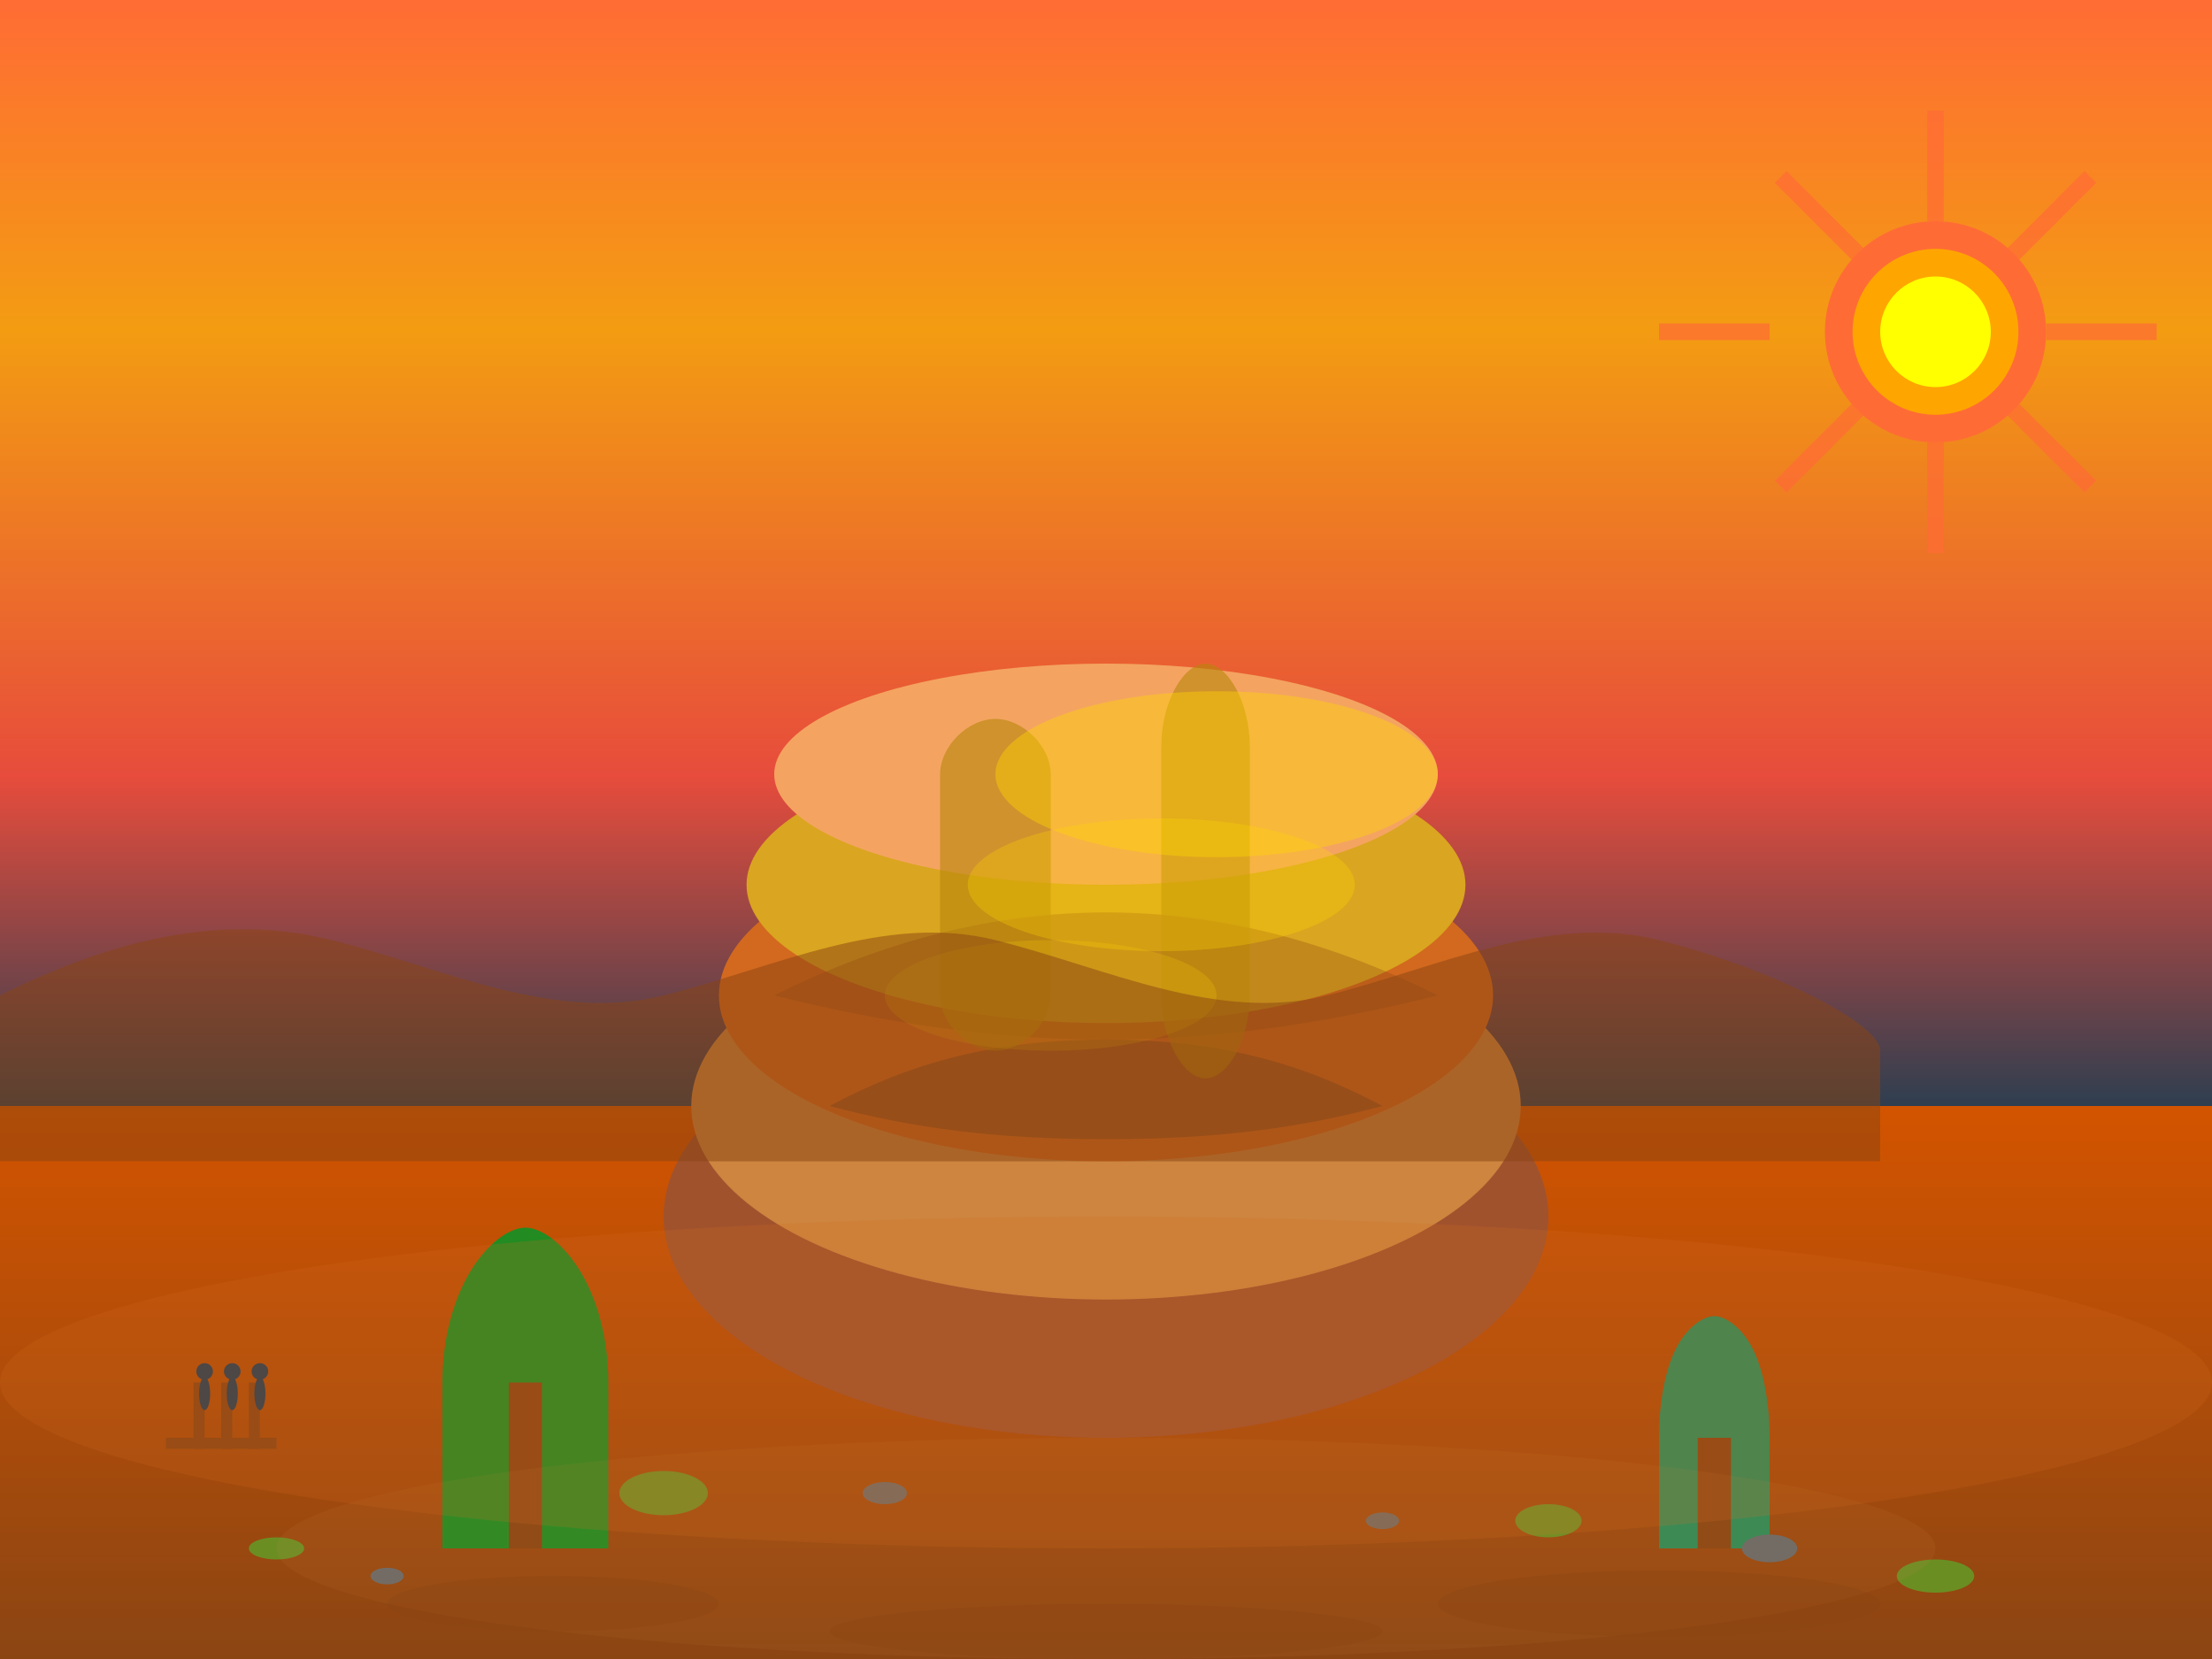
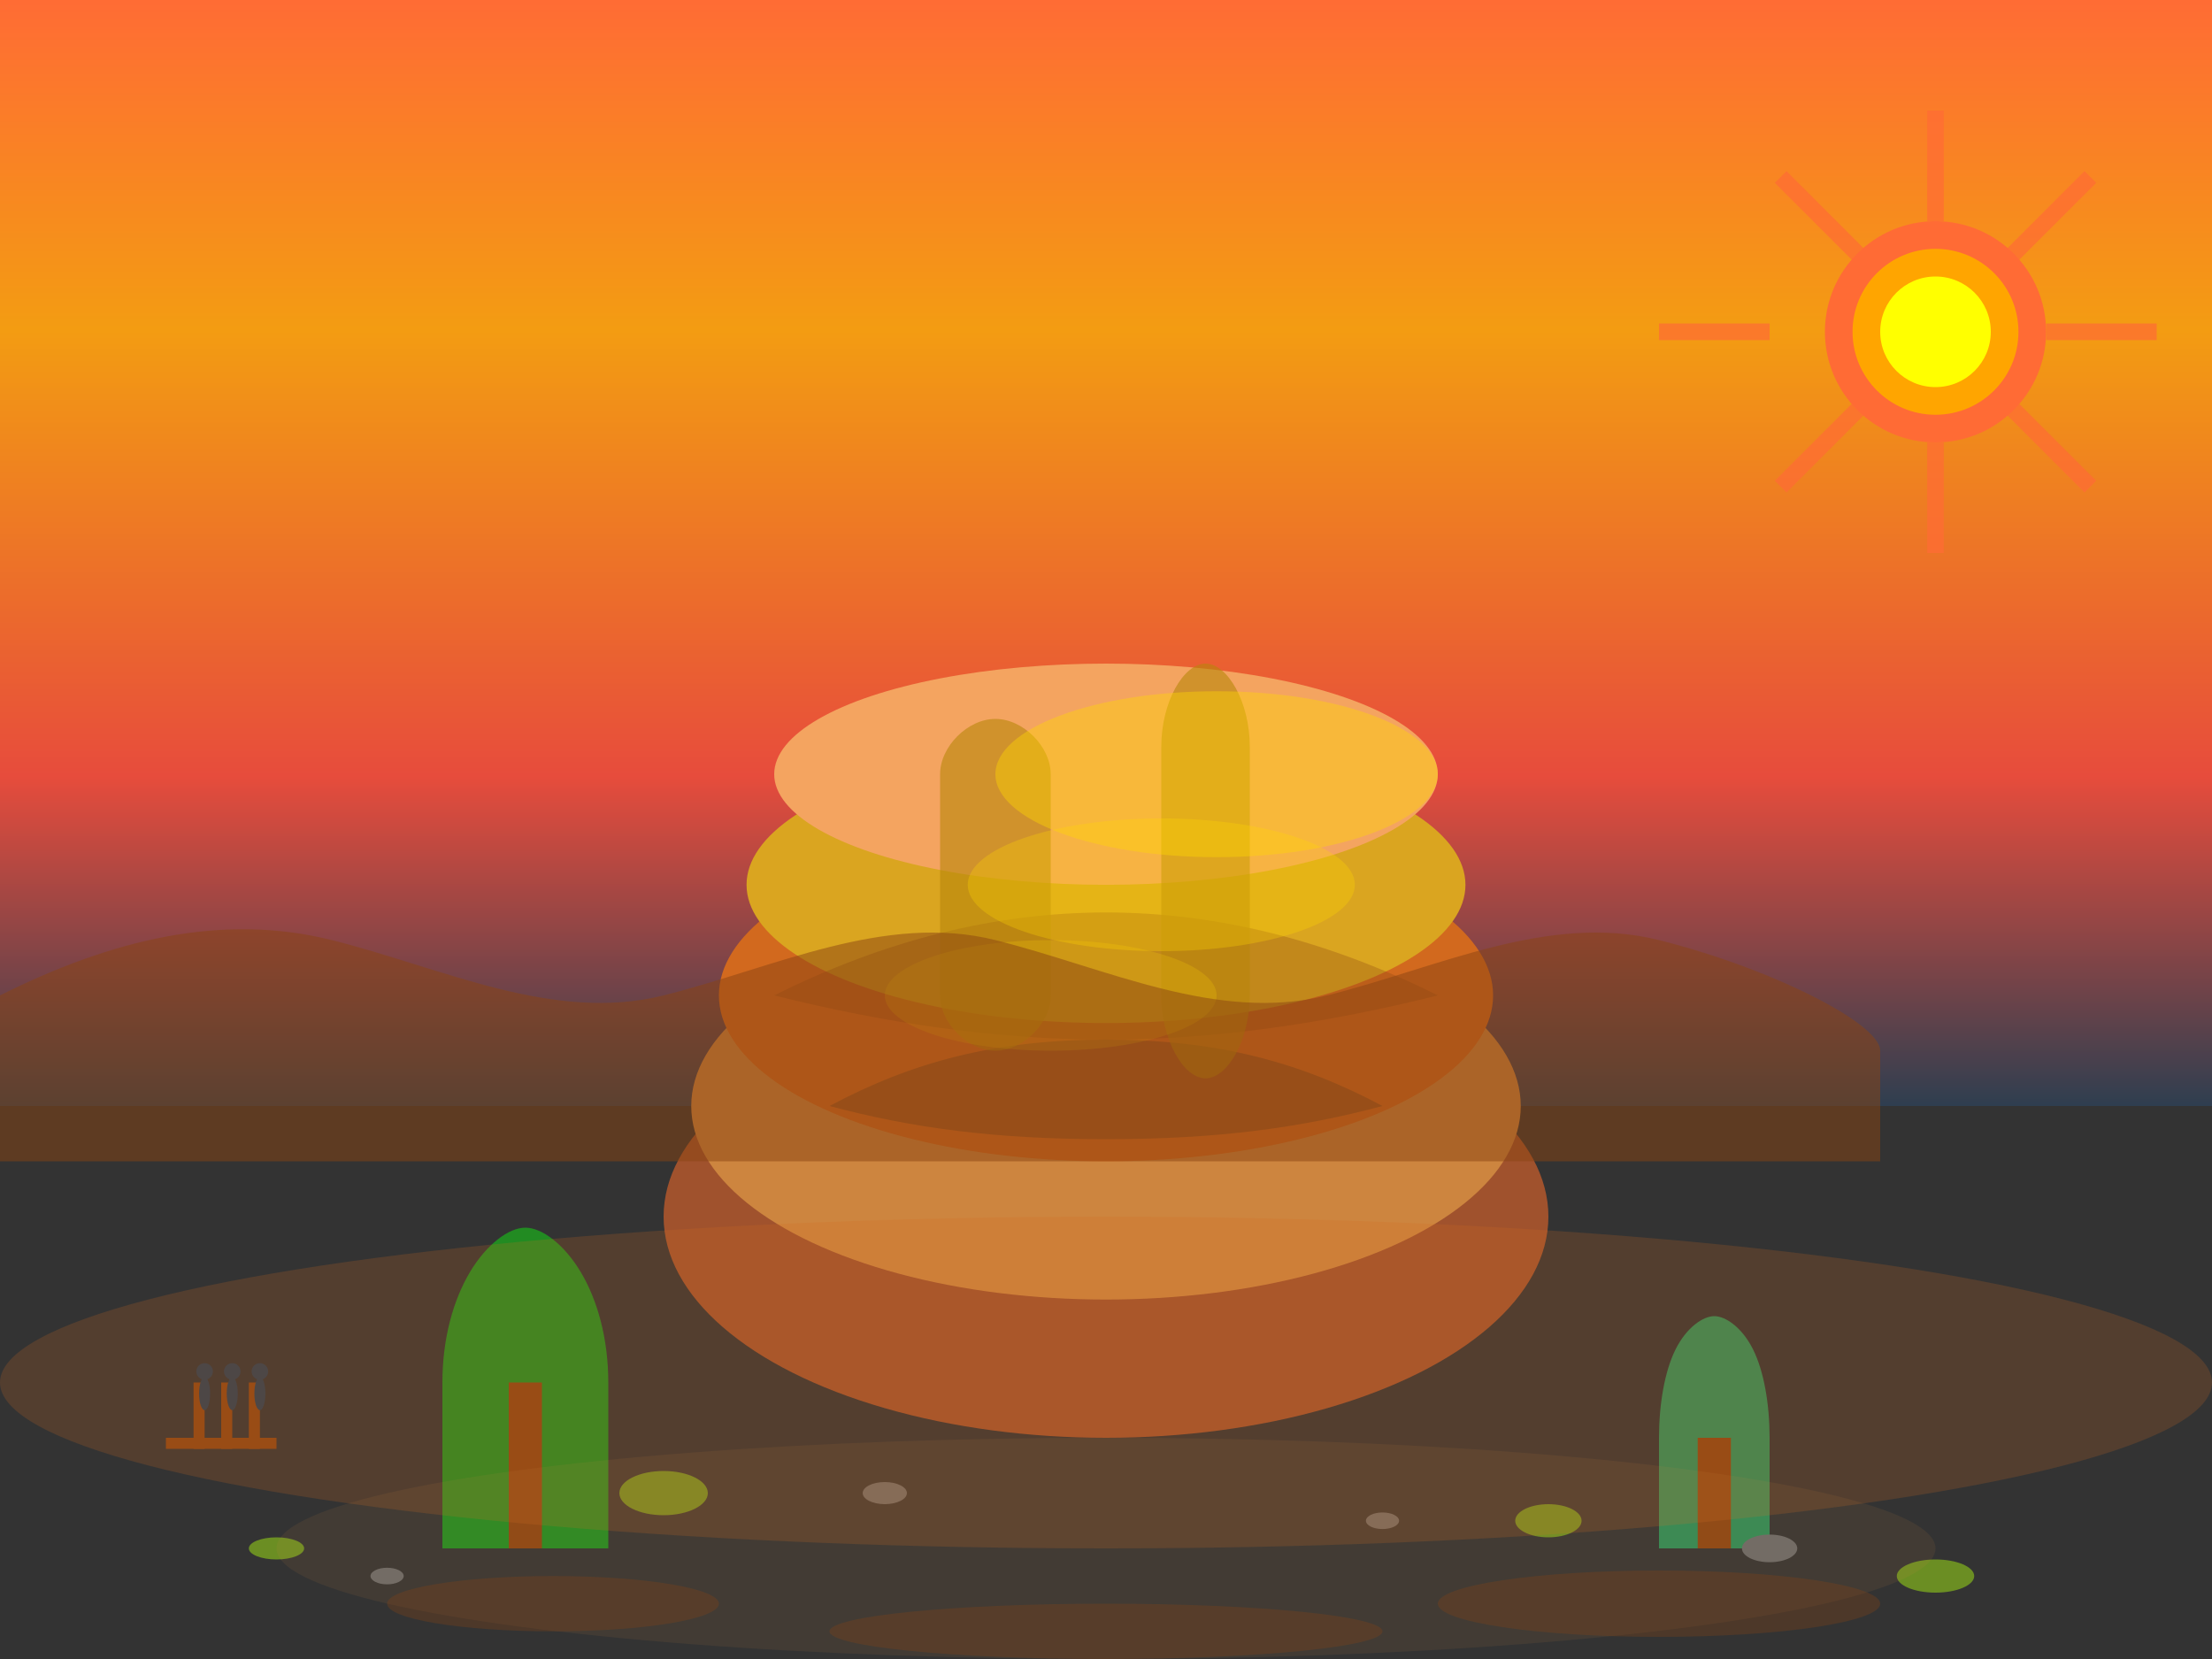
<svg xmlns="http://www.w3.org/2000/svg" width="400" height="300" viewBox="0 0 400 300" fill="none">
  <rect x="0" y="0" width="400" height="300" fill="#333333" stroke="none" />
  <defs>
    <linearGradient id="skyGradient" x1="0%" y1="0%" x2="0%" y2="100%">
      <stop offset="0%" style="stop-color:#ff6b35;stop-opacity:1" />
      <stop offset="30%" style="stop-color:#f39c12;stop-opacity:1" />
      <stop offset="70%" style="stop-color:#e74c3c;stop-opacity:1" />
      <stop offset="100%" style="stop-color:#2c3e50;stop-opacity:1" />
    </linearGradient>
    <linearGradient id="groundGradient" x1="0%" y1="0%" x2="0%" y2="100%">
      <stop offset="0%" style="stop-color:#d35400;stop-opacity:1" />
      <stop offset="100%" style="stop-color:#8b4513;stop-opacity:1" />
    </linearGradient>
  </defs>
  <rect width="400" height="200" fill="url(#skyGradient)" />
-   <rect width="400" height="100" y="200" fill="url(#groundGradient)" />
  <ellipse cx="200" cy="220" rx="80" ry="40" fill="#a0522d" />
  <ellipse cx="200" cy="200" rx="75" ry="35" fill="#cd853f" />
  <ellipse cx="200" cy="180" rx="70" ry="30" fill="#d2691e" />
  <ellipse cx="200" cy="160" rx="65" ry="25" fill="#daa520" />
  <ellipse cx="200" cy="140" rx="60" ry="20" fill="#f4a460" />
  <path d="M140 180c20-10 40-15 60-15s40 5 60 15c-20 5-40 8-60 8s-40-3-60-8z" fill="#8b4513" opacity="0.3" />
  <path d="M150 200c15-8 30-12 50-12s35 4 50 12c-15 4-30 6-50 6s-35-2-50-6z" fill="#654321" opacity="0.4" />
  <path d="M170 140c0-5 5-10 10-10 5 0 10 5 10 10v40c0 5-5 10-10 10-5 0-10-5-10-10z" fill="#b8860b" opacity="0.6" />
-   <path d="M210 135c0-8 4-15 8-15 4 0 8 7 8 15v45c0 8-4 15-8 15-4 0-8-7-8-15z" fill="#b8860b" opacity="0.6" />
+   <path d="M210 135c0-8 4-15 8-15 4 0 8 7 8 15v45c0 8-4 15-8 15-4 0-8-7-8-15" fill="#b8860b" opacity="0.6" />
  <circle cx="350" cy="60" r="20" fill="#ff6b35" />
  <circle cx="350" cy="60" r="15" fill="#ffa500" />
  <circle cx="350" cy="60" r="10" fill="#ffff00" />
  <path d="M350 20v20M350 80v20M390 60h-20M320 60h-20M378 32l-14 14M336 74l-14 14M378 88l-14-14M336 46l-14-14" stroke="#ff6b35" stroke-width="3" opacity="0.7" />
  <path d="M80 250c0-8 2-15 5-20 3-5 7-8 10-8s7 3 10 8c3 5 5 12 5 20v30h-30z" fill="#228b22" />
  <rect x="92" y="250" width="6" height="30" fill="#8b4513" />
  <path d="M300 260c0-6 1-12 3-16 2-4 5-6 7-6s5 2 7 6c2 4 3 10 3 16v20h-20z" fill="#2e8b57" />
  <rect x="307" y="260" width="6" height="20" fill="#8b4513" />
  <ellipse cx="120" cy="270" rx="8" ry="4" fill="#6b8e23" />
  <ellipse cx="280" cy="275" rx="6" ry="3" fill="#6b8e23" />
  <ellipse cx="50" cy="280" rx="5" ry="2" fill="#6b8e23" />
  <ellipse cx="350" cy="285" rx="7" ry="3" fill="#6b8e23" />
  <ellipse cx="160" cy="270" rx="4" ry="2" fill="#696969" />
  <ellipse cx="250" cy="275" rx="3" ry="1.5" fill="#696969" />
  <ellipse cx="320" cy="280" rx="5" ry="2.5" fill="#696969" />
  <ellipse cx="70" cy="285" rx="3" ry="1.5" fill="#696969" />
  <rect x="30" y="260" width="20" height="2" fill="#8b4513" />
  <rect x="35" y="250" width="2" height="12" fill="#8b4513" />
  <rect x="40" y="250" width="2" height="12" fill="#8b4513" />
  <rect x="45" y="250" width="2" height="12" fill="#8b4513" />
  <circle cx="37" cy="248" r="1.5" fill="#2c3e50" />
  <ellipse cx="37" cy="252" rx="1" ry="3" fill="#2c3e50" />
  <circle cx="42" cy="248" r="1.5" fill="#2c3e50" />
  <ellipse cx="42" cy="252" rx="1" ry="3" fill="#2c3e50" />
  <circle cx="47" cy="248" r="1.5" fill="#2c3e50" />
  <ellipse cx="47" cy="252" rx="1" ry="3" fill="#2c3e50" />
  <ellipse cx="220" cy="140" rx="40" ry="15" fill="#ffd700" opacity="0.4" />
  <ellipse cx="210" cy="160" rx="35" ry="12" fill="#ffd700" opacity="0.3" />
  <ellipse cx="190" cy="180" rx="30" ry="10" fill="#ffd700" opacity="0.2" />
  <ellipse cx="200" cy="250" rx="200" ry="30" fill="#d2691e" opacity="0.2" />
  <ellipse cx="200" cy="280" rx="150" ry="20" fill="#cd853f" opacity="0.1" />
  <ellipse cx="100" cy="290" rx="30" ry="5" fill="#8b4513" opacity="0.3" />
  <ellipse cx="300" cy="290" rx="40" ry="6" fill="#8b4513" opacity="0.3" />
  <ellipse cx="200" cy="295" rx="50" ry="5" fill="#8b4513" opacity="0.3" />
  <path d="M0 180c20-10 40-15 60-10 20 5 40 15 60 10 20-5 40-15 60-10 20 5 40 15 60 10 20-5 40-15 60-10 20 5 40 15 40 20v20H0z" fill="#8b4513" opacity="0.5" />
</svg>